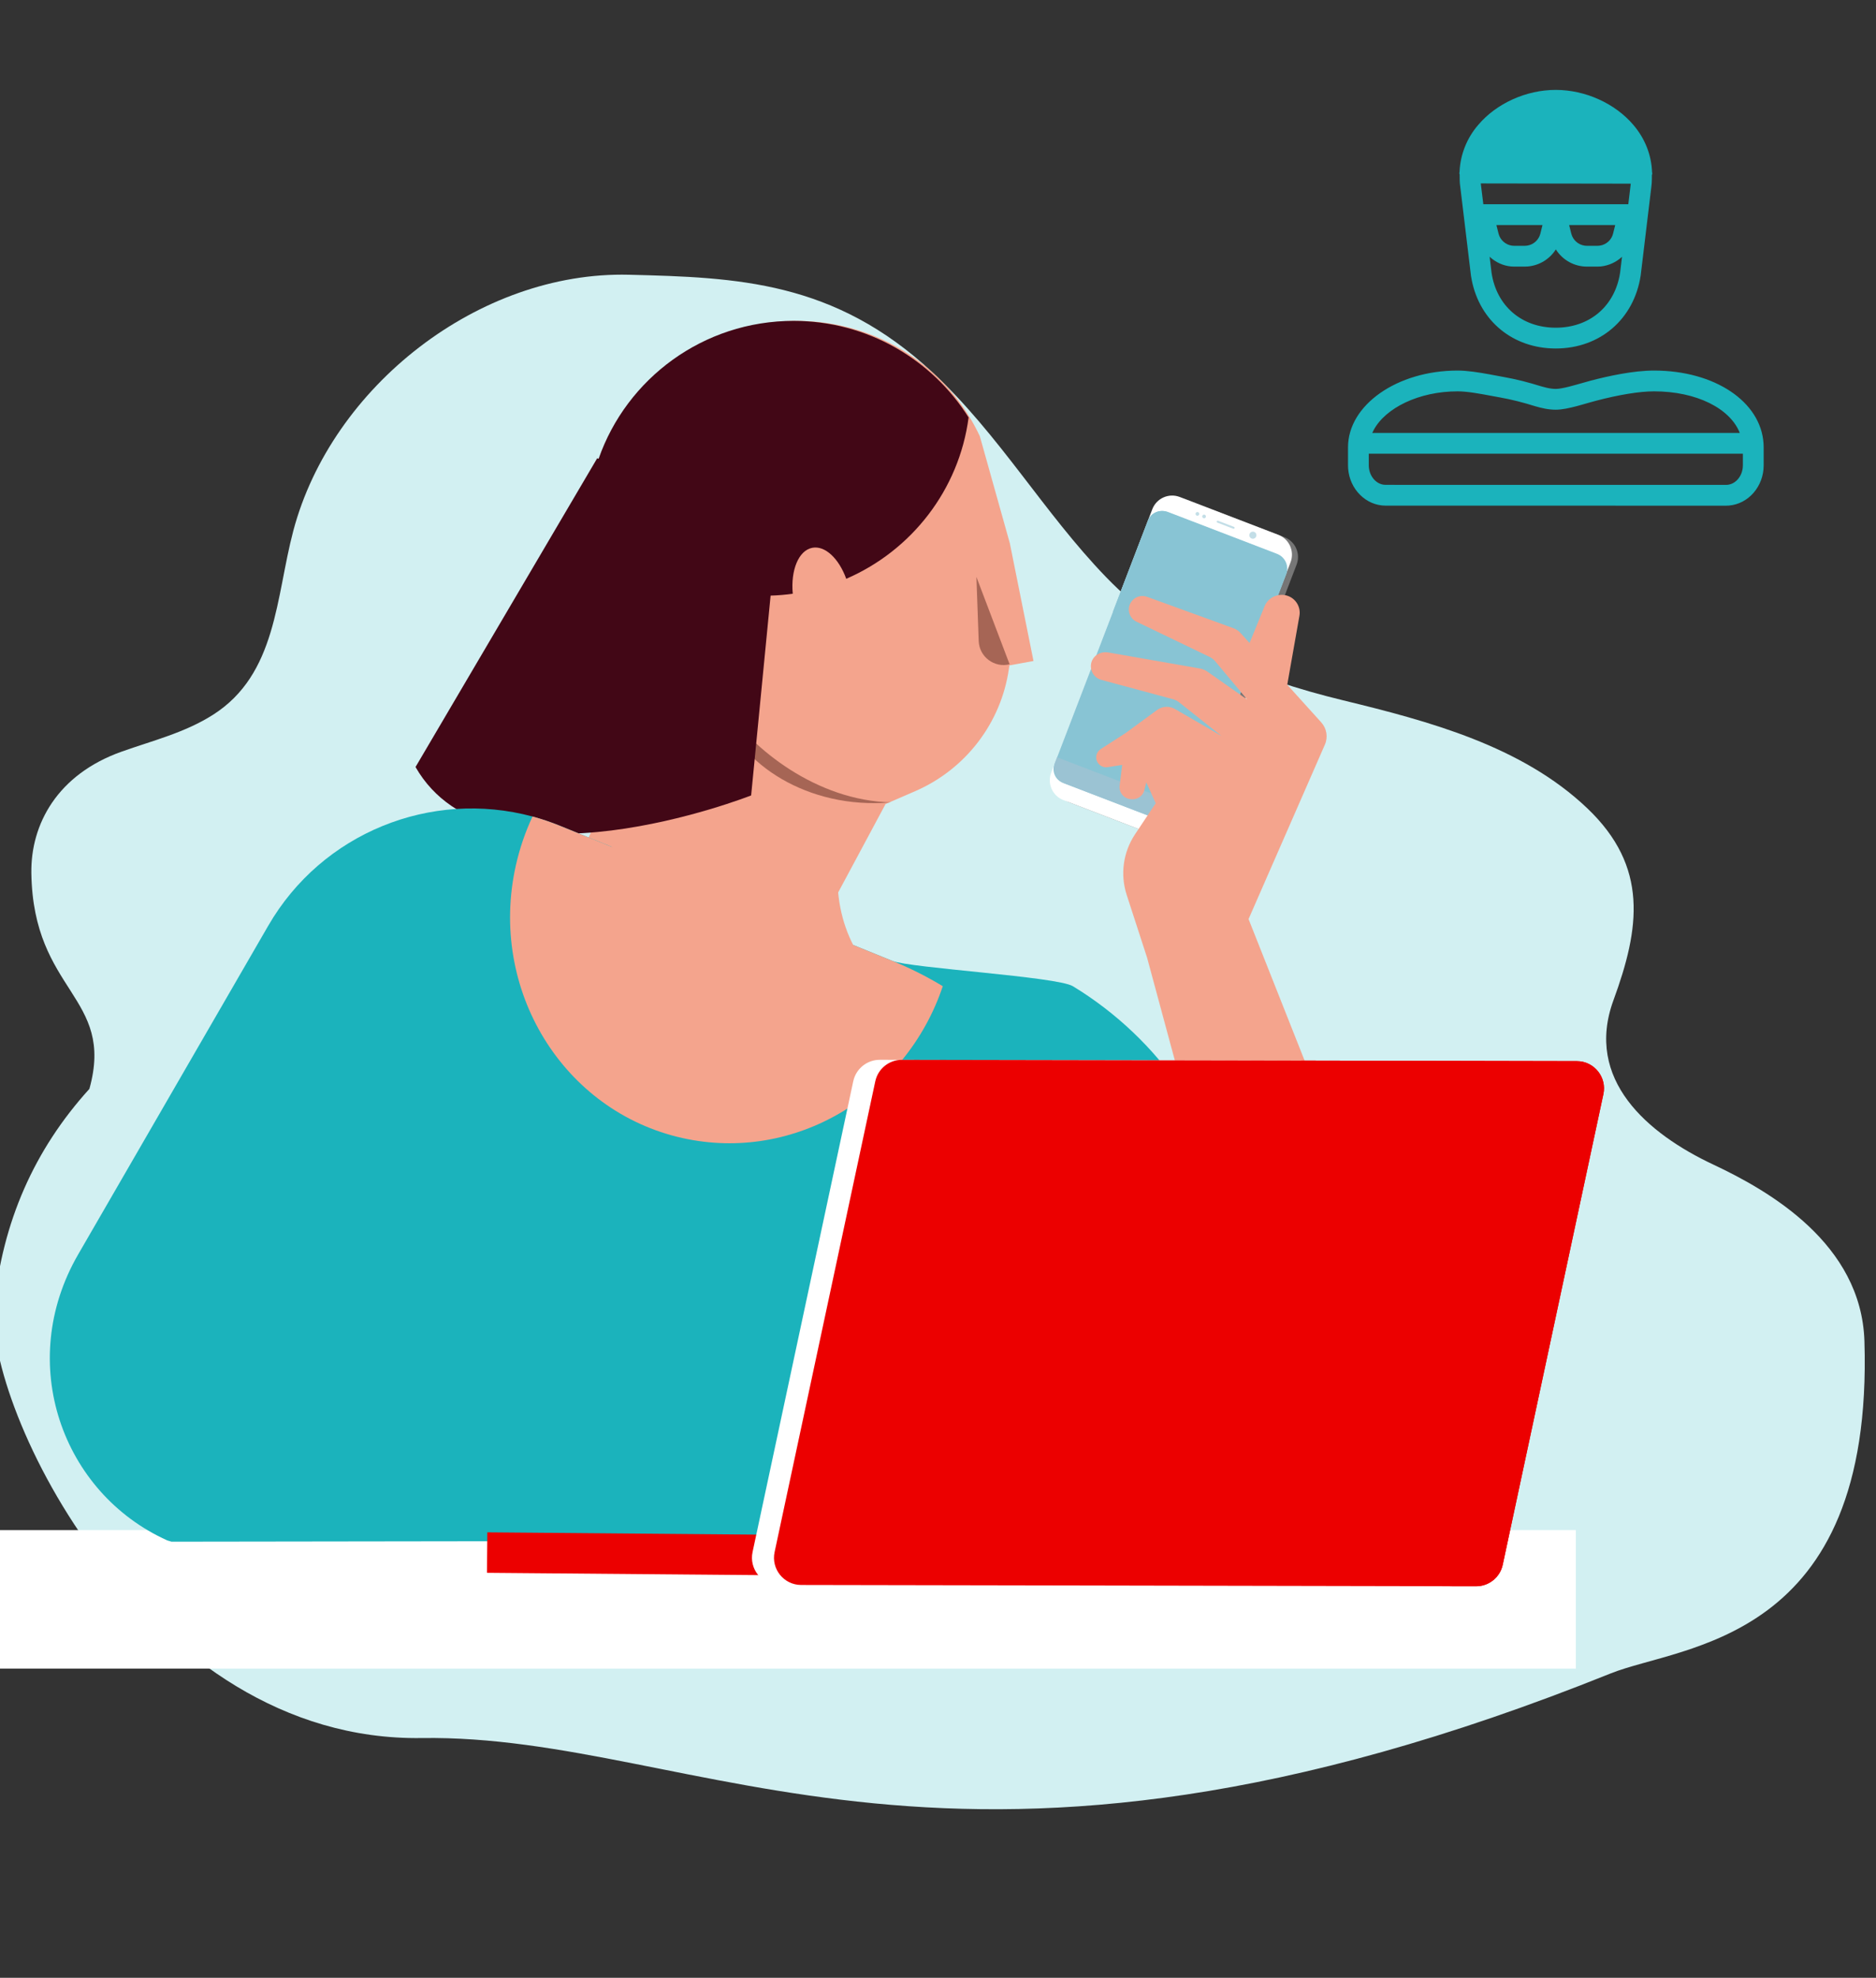
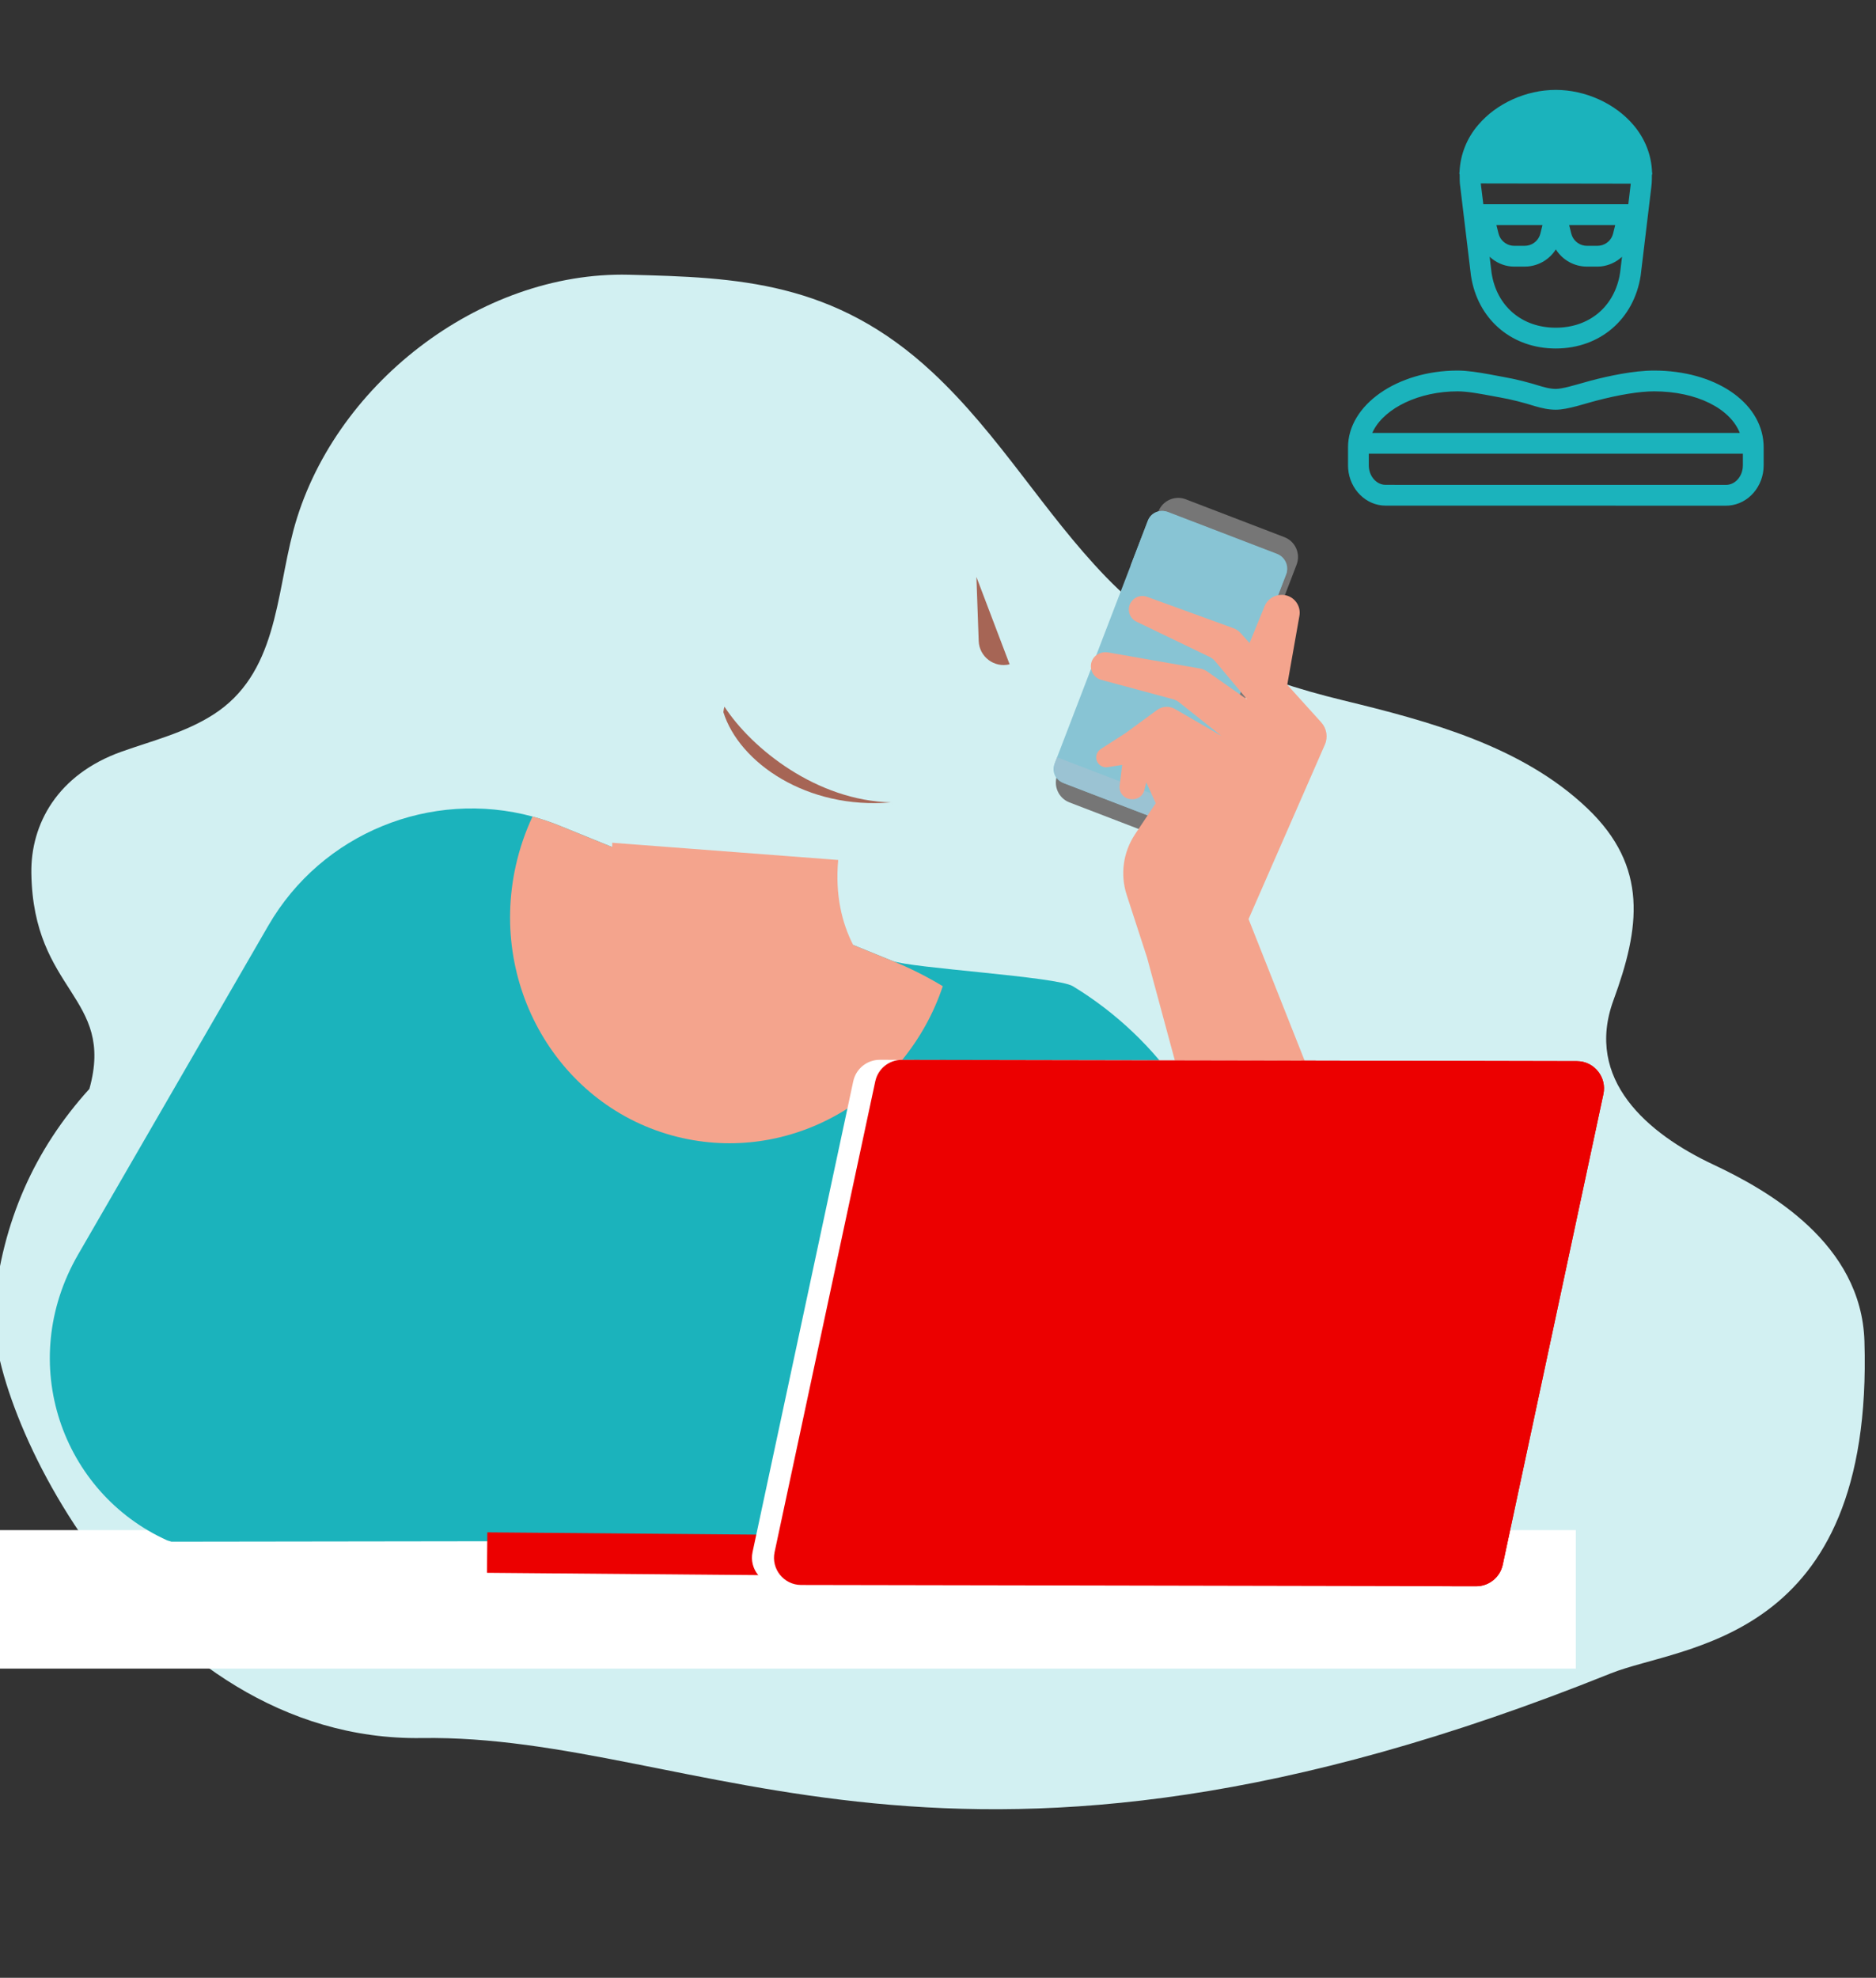
<svg xmlns="http://www.w3.org/2000/svg" width="167px" height="176px" viewBox="0 0 167 176" version="1.1">
  <rect x="0" y="0" width="167" height="176" fill="#333333" stroke="none" />
  <title>relatar-roubo-fraude</title>
  <g id="relatar-roubo-fraude" stroke="none" stroke-width="1" fill="none" fill-rule="evenodd">
    <g id="Group-4" transform="translate(-27, 19)">
      <path d="M184.485,77.899 C182.188,69.647 189.49,69.328 189.651,58.696 C189.716,54.347 187.337,49.918 181.613,47.886 C178.799,46.888 175.996,46.202 173.492,44.614 C167.788,40.997 167.891,34.113 166.335,28.244 C162.917,15.356 149.765,5.116 136.451,5.449 C126.854,5.689 118.177,5.984 109.427,14.141 C103.44,19.723 99.549,26.591 93.991,32.345 C88.104,38.439 80.931,41.363 72.877,43.321 C65.26,45.172 56.974,47.375 51.144,52.927 C45.665,58.145 46.464,63.602 48.813,70.009 C51.403,77.074 45.786,81.88 39.929,84.631 C34.997,86.947 26.742,91.658 26.472,100.345 C25.637,127.253 42.705,127.36 49.069,129.918 C107.608,153.444 130.073,135.298 154.895,135.665 C179.639,136.031 193.823,106.066 192.963,97.242 C192.236,89.772 189.41,83.325 184.485,77.899 Z" id="Fill-5" fill="#D2F0F2" transform="translate(109.721, 73.721) scale(-1, 1) translate(-109.721, -73.721) " />
      <g id="Group-3" transform="translate(131.5, 40.5) rotate(10) translate(-131.5, -40.5) translate(122, 25)">
        <g id="Group-2" transform="translate(9.5, 15.5) rotate(11) translate(-9.5, -15.5) translate(2.619, 1.053)">
-           <path d="M11.87,28.894 L2.468,28.894 C1.424,28.894 0.577,28.045 0.577,26.998 L0.579,1.895 C0.579,0.848 1.425,4.74528475e-13 2.469,4.74528475e-13 L11.872,0 C12.916,0.001 13.762,0.849 13.762,1.896 L13.761,26.999 C13.761,28.046 12.915,28.894 11.87,28.894 Z" id="Bezel" fill="#767676" />
-           <path d="M11.293,28.894 L1.891,28.894 C0.847,28.894 -1.12643201e-13,28.045 -1.12643201e-13,26.999 L0.001,1.895 C0.001,0.848 0.848,-5.41180666e-13 1.892,-5.41180666e-13 L11.294,0 C12.338,0 13.185,0.849 13.185,1.896 L13.184,26.999 C13.184,28.046 12.337,28.894 11.293,28.894 Z" id="Body" fill="#FFFFFF" />
+           <path d="M11.87,28.894 L2.468,28.894 C1.424,28.894 0.577,28.045 0.577,26.998 L0.579,1.895 C0.579,0.848 1.425,4.74528475e-13 2.469,4.74528475e-13 L11.872,0 C12.916,0.001 13.762,0.849 13.762,1.896 L13.761,26.999 Z" id="Bezel" fill="#767676" />
          <path d="M13.185,2.962 L13.184,26.168 C13.184,26.889 12.379,27.474 11.66,27.474 L1.303,27.473 C0.583,27.473 0,26.888 0,26.167 L0.001,2.962 C0.001,2.24 0.584,1.655 1.304,1.655 L11.661,1.655 C12.38,1.655 13.185,2.241 13.185,2.962 Z" id="Screen" fill="#88C4D4" />
-           <path d="M9.503,0.842 C9.503,1.017 9.362,1.158 9.188,1.158 C9.014,1.158 8.873,1.017 8.873,0.842 C8.873,0.668 9.014,0.527 9.188,0.526 C9.362,0.527 9.503,0.668 9.503,0.842 Z M4.7,0.842 C4.7,0.933 4.626,1.007 4.536,1.007 C4.445,1.007 4.371,0.933 4.371,0.842 C4.371,0.751 4.445,0.677 4.536,0.677 C4.626,0.678 4.7,0.751 4.7,0.842 Z M4.063,0.842 C4.063,0.933 3.99,1.007 3.899,1.007 C3.808,1.006 3.735,0.933 3.735,0.842 C3.735,0.751 3.808,0.677 3.899,0.677 C3.99,0.677 4.063,0.751 4.063,0.842 Z M7.354,0.93 L5.832,0.93 C5.783,0.93 5.744,0.89 5.744,0.842 C5.744,0.794 5.784,0.754 5.832,0.754 L7.354,0.755 C7.403,0.754 7.442,0.794 7.442,0.842 C7.442,0.891 7.403,0.93 7.354,0.93 Z" id="Camera" fill="#C3DEE7" />
          <path d="M13.205,3.034 C13.205,2.254 12.573,1.621 11.795,1.621 L1.41,1.621 C0.632,1.621 0,2.254 0,3.034 L0,7.274 L13.205,7.274 L13.205,3.034 Z" id="Card-01" fill="#88C4D4" />
-           <polygon id="Card-02" fill="#88C4D4" points="0 11.651 13.205 11.651 13.205 7.273 0 7.273" />
          <path d="M13.205,25.539 L0,25.539 L0,26.023 C0,26.825 0.649,27.476 1.449,27.476 L11.756,27.476 C12.555,27.476 13.205,26.825 13.205,26.023 L13.205,25.539 Z" id="Dock" fill="#9BC3D3" />
        </g>
      </g>
      <g id="Group-2">
        <g id="Group">
          <polygon id="Desk" fill="#FFFFFF" points="0 117.163 167.281 117.163 167.281 129.484 122.98 129.484 0 129.484" />
          <g id="Head/Woman/Student-02" transform="translate(63.99, 9.554)">
            <g id="Characters/Body-parts/Head/Children/Girl-A-00" transform="translate(12.093, 0)">
-               <path d="M38.142,10.267 C37.115,8.079 35.625,6.028 33.578,4.282 C27.612,-0.803 18.813,-1.438 12.211,2.8 C3.378,8.471 1.37,20.276 7.575,28.484 C8.294,29.435 9.094,30.291 9.953,31.057 L-7.10542736e-15,53.439 L22.406,56.687 L29.75,42.994 L32.385,41.851 C36.871,39.906 40.026,35.793 40.726,30.979 L40.773,30.657 L42.918,30.267 L40.81,19.783 L38.142,10.267 Z" id="Base-color" fill="#F4A48D" />
              <path d="M30.284,42.849 C30.285,42.983 30.286,43.118 30.287,43.255 C30.287,43.514 30.287,43.778 30.287,43.687 C30.287,43.541 30.287,43.397 30.287,43.255 C30.286,43.082 30.286,42.911 30.285,42.849 L30.284,42.849 Z M15.406,34.331 C15.376,34.415 15.346,34.555 15.31,34.817 C16.722,39.331 22.772,43.497 30.234,42.848 C23.646,42.692 17.868,38.106 15.406,34.331 Z M40.792,30.562 L37.836,22.785 L38.04,28.486 C38.089,29.893 39.422,30.898 40.792,30.562 Z" id="Shadow" fill="#A66555" />
            </g>
            <g id="Hair" transform="translate(0, 0)" fill="#420716">
-               <path d="M16.3,12.267 C18.794,5.127 25.619,-3.55271368e-15 33.651,-3.55271368e-15 C40.223,-3.55271368e-15 45.99,3.434 49.234,8.596 C48.383,15.051 44.14,20.446 38.342,22.952 C37.689,21.15 36.457,19.971 35.315,20.194 C34.095,20.433 33.386,22.191 33.581,24.283 C32.934,24.372 32.276,24.428 31.609,24.449 L29.876,42.229 C29.876,42.229 6.674,51.39 8.8817842e-16,39.701 L16.17,12.229 L16.3,12.267 Z" id="Hair-color" />
-             </g>
+               </g>
          </g>
          <g id="Body/Man/Jacket-02" transform="translate(31.434, 33.933)">
            <path d="M14.464,84.134 L0,84.114 L7.926,68.939 L9.965,56.547 C11.463,47.441 16.884,39.543 24.648,34.827 C26.067,33.971 39.143,33.212 40.709,32.575 L70.307,20.552 C71.116,20.222 71.926,19.952 72.745,19.727 C81.775,17.295 91.487,21.172 96.27,29.441 L113.195,58.698 C118.78,68.353 114.63,79.924 105.261,84.145 L104.887,84.258 L24.32,84.147 L28.203,68.47 L14.418,84.134 L14.464,84.134 Z" id="Blouse" fill="#1BB3BC" transform="translate(57.859, 51.634) scale(-1, 1) translate(-57.859, -51.634) " />
            <path d="M50.045,22.435 L45.408,20.552 C44.604,20.222 43.787,19.949 42.971,19.727 C42.331,21.095 41.826,22.555 41.483,24.091 C39.023,35.116 45.674,45.973 56.333,48.343 C66.283,50.554 76.215,44.594 79.493,34.827 C78.075,33.971 76.577,33.214 75.009,32.576 L71.512,31.155 C70.521,29.215 69.898,26.726 70.181,23.594 L50.055,22.061 C50.055,22.061 50.094,22.218 50.045,22.435 Z M110.191,7.803 L111.24,1.866 C111.376,1.099 110.93,0.343 110.195,0.09 C109.519,-0.141 108.792,0.086 108.367,0.618 C108.27,0.738 108.192,0.876 108.131,1.026 L107.439,2.728 L107.438,2.727 L106.801,4.284 L106.8,4.285 L105.992,3.391 C105.819,3.199 105.602,3.055 105.36,2.969 L103.788,2.395 L97.671,0.174 C97.122,-0.024 96.512,0.197 96.217,0.703 C95.865,1.307 96.102,2.088 96.738,2.391 L103.234,5.519 C103.433,5.616 103.613,5.752 103.754,5.927 L106.588,9.316 L103.047,6.833 C102.844,6.692 102.612,6.597 102.37,6.554 L94.217,5.127 C93.651,5.027 93.051,5.288 92.799,5.809 C92.458,6.523 92.851,7.366 93.608,7.568 L99.961,9.283 C100.139,9.331 100.305,9.405 100.458,9.508 L104.306,12.561 L100.164,10.161 C99.663,9.871 99.037,9.903 98.569,10.247 L95.78,12.289 L93.55,13.727 C93.469,13.779 93.401,13.845 93.342,13.918 C93.156,14.152 93.091,14.476 93.206,14.773 C93.35,15.163 93.753,15.4 94.164,15.336 L95.463,15.134 L95.235,16.983 C95.161,17.595 95.622,18.151 96.242,18.184 L96.335,18.188 C96.849,18.218 97.314,17.879 97.439,17.377 L97.605,16.689 L98.448,18.544 L96.599,21.32 C95.544,22.911 95.272,24.895 95.867,26.714 L97.681,32.296 L108.847,73.612 C108.947,74.229 109.074,74.854 109.23,75.484 C110.985,82.56 115.714,87.487 119.794,86.481 C123.874,85.476 125.761,78.92 124.004,71.844 C123.372,69.294 122.353,67.023 121.118,65.209 L106.712,28.854 L106.712,28.854 L113.498,13.349 C113.8,12.683 113.676,11.897 113.186,11.353 L111.314,9.282 L110.156,8.001 L110.168,7.936 C110.17,7.927 110.173,7.918 110.175,7.908 C110.177,7.901 110.178,7.894 110.179,7.887 C110.183,7.862 110.187,7.834 110.191,7.803 Z" id="Skin-tone" fill="#F4A48D" />
          </g>
        </g>
        <g id="Group-5" transform="translate(119.959, 99.203) scale(-1, 1) translate(-119.959, -99.203) translate(70.131, 75.309)">
          <path d="M99.503,43.125 L99.283,46.719 L68.658,44.841 L68.878,41.246 C79.086,41.873 89.295,42.499 99.503,43.125 Z" id="Keyboard" fill="#EC0000" transform="translate(84.08, 43.983) rotate(-4) translate(-84.08, -43.983) " />
          <path d="M73.436,46.73 L13.343,46.845 C12.202,46.847 11.214,46.05 10.975,44.932 L2.015,3.041 C1.693,1.538 2.837,0.118 4.374,0.116 L64.463,0 C65.605,-0.002 66.592,0.795 66.832,1.913 L75.794,43.803 C76.116,45.307 74.973,46.726 73.436,46.73 Z" id="Screen" fill="#FFFFFF" />
          <path d="M64.871,1.918 L73.833,43.809 C74.155,45.311 73.011,46.728 71.475,46.734 L46.313,46.78 L14.406,46.845 L11.384,46.849 C10.243,46.852 9.252,46.053 9.014,44.933 L0.053,3.047 C-0.1,2.314 0.088,1.599 0.504,1.064 C0.94,0.496 1.624,0.12 2.415,0.121 L26.964,0.07 L62.5,0.003 C63.642,0 64.633,0.799 64.871,1.918 Z" id="Cover" fill="#EC0000" />
          <path d="M26.964,0.07 L14.407,46.845 L11.385,46.85 C10.243,46.851 9.252,46.053 9.014,44.933 L0.053,3.047 C-0.101,2.314 0.089,1.599 0.505,1.064 C0.94,0.496 1.625,0.12 2.415,0.121 L26.964,0.07 Z" id="Shadow" fill="#EC0000" />
        </g>
      </g>
    </g>
    <g id="AE150-fraud" transform="translate(120, 8)" fill="#1BB3BC" fill-rule="nonzero">
      <path d="M27.237,24.975 C32.645,24.975 36.758,27.746 36.989,31.476 L37,31.807 L37,33.407 C37,35.294 35.635,36.846 33.908,36.989 L33.646,37 L3.351,36.996 C1.593,36.996 0.142,35.535 0.009,33.685 L0,33.404 L0,31.802 C0,28.039 4.377,24.975 9.756,24.975 C10.618,24.975 11.63,25.138 12.581,25.31 L13.829,25.543 C14.392,25.641 14.96,25.765 15.53,25.906 L16.381,26.135 L16.793,26.259 C17.389,26.438 17.951,26.609 18.495,26.609 C18.791,26.609 19.213,26.523 19.67,26.409 L20.37,26.22 L20.717,26.122 C21.023,26.033 21.324,25.946 21.609,25.872 C23.167,25.463 25.407,24.975 27.237,24.975 L27.237,24.975 Z M35.15,32.375 L1.848,32.375 L1.848,33.404 C1.848,34.292 2.422,35.024 3.162,35.133 L3.352,35.146 L33.648,35.15 C34.412,35.15 35.044,34.484 35.137,33.626 L35.15,33.407 L35.15,32.375 Z M27.237,26.825 C25.964,26.825 24.129,27.123 22.081,27.661 L21.659,27.776 L20.401,28.131 C19.716,28.312 19.05,28.459 18.495,28.459 C17.839,28.459 17.247,28.318 16.679,28.155 L15.868,27.913 C15.347,27.763 14.822,27.631 14.292,27.517 L13.508,27.363 L12.803,27.234 C11.78,27.041 10.62,26.825 9.757,26.825 C6.32,26.825 3.341,28.294 2.285,30.266 L2.157,30.525 L34.874,30.525 C34.018,28.351 31.035,26.825 27.237,26.825 L27.237,26.825 Z M18.49,0 C21.119,0 23.77,1.197 25.405,3.121 C26.451,4.348 27.008,5.805 27.065,7.322 L27.085,7.422 C27.085,7.481 27.061,7.533 27.05,7.591 C27.05,7.827 27.05,8.064 27.034,8.301 L26.997,8.658 L26.053,16.509 C25.461,20.411 22.421,23.012 18.49,23.012 C14.701,23.012 11.744,20.589 11.015,16.933 L10.945,16.537 L9.992,8.621 C9.933,8.258 9.937,7.899 9.937,7.539 C9.929,7.489 9.907,7.444 9.907,7.394 L9.926,7.309 C9.99,5.763 10.577,4.284 11.591,3.114 C13.219,1.193 15.865,0 18.49,0 Z M18.499,14.193 C17.952,15.06 17.032,15.622 16.011,15.712 L15.726,15.725 L14.795,15.725 C14.059,15.725 13.385,15.466 12.834,15.04 L12.605,14.85 L12.779,16.289 C13.228,19.238 15.472,21.162 18.492,21.162 C21.396,21.162 23.587,19.39 24.159,16.611 L24.221,16.26 L24.39,14.852 C23.873,15.331 23.215,15.632 22.514,15.71 L22.199,15.725 L21.269,15.725 C20.144,15.724 19.098,15.146 18.499,14.193 L18.499,14.193 Z M17.309,12.025 L13.208,12.025 L13.398,12.784 C13.543,13.361 14.024,13.783 14.601,13.862 L14.795,13.875 L15.726,13.875 C16.314,13.876 16.844,13.519 17.063,12.972 L17.123,12.785 L17.311,12.025 L17.309,12.025 Z M23.785,12.025 L19.683,12.025 L19.872,12.784 C20.016,13.361 20.497,13.783 21.074,13.862 L21.269,13.875 L22.199,13.875 C22.788,13.876 23.318,13.519 23.537,12.972 L23.596,12.785 L23.785,12.025 L23.785,12.025 Z M11.822,8.323 L11.822,8.362 L12.044,10.175 L24.95,10.175 L25.163,8.401 L25.165,8.344 L11.822,8.323 L11.822,8.323 Z" id="Shape" />
    </g>
  </g>
</svg>